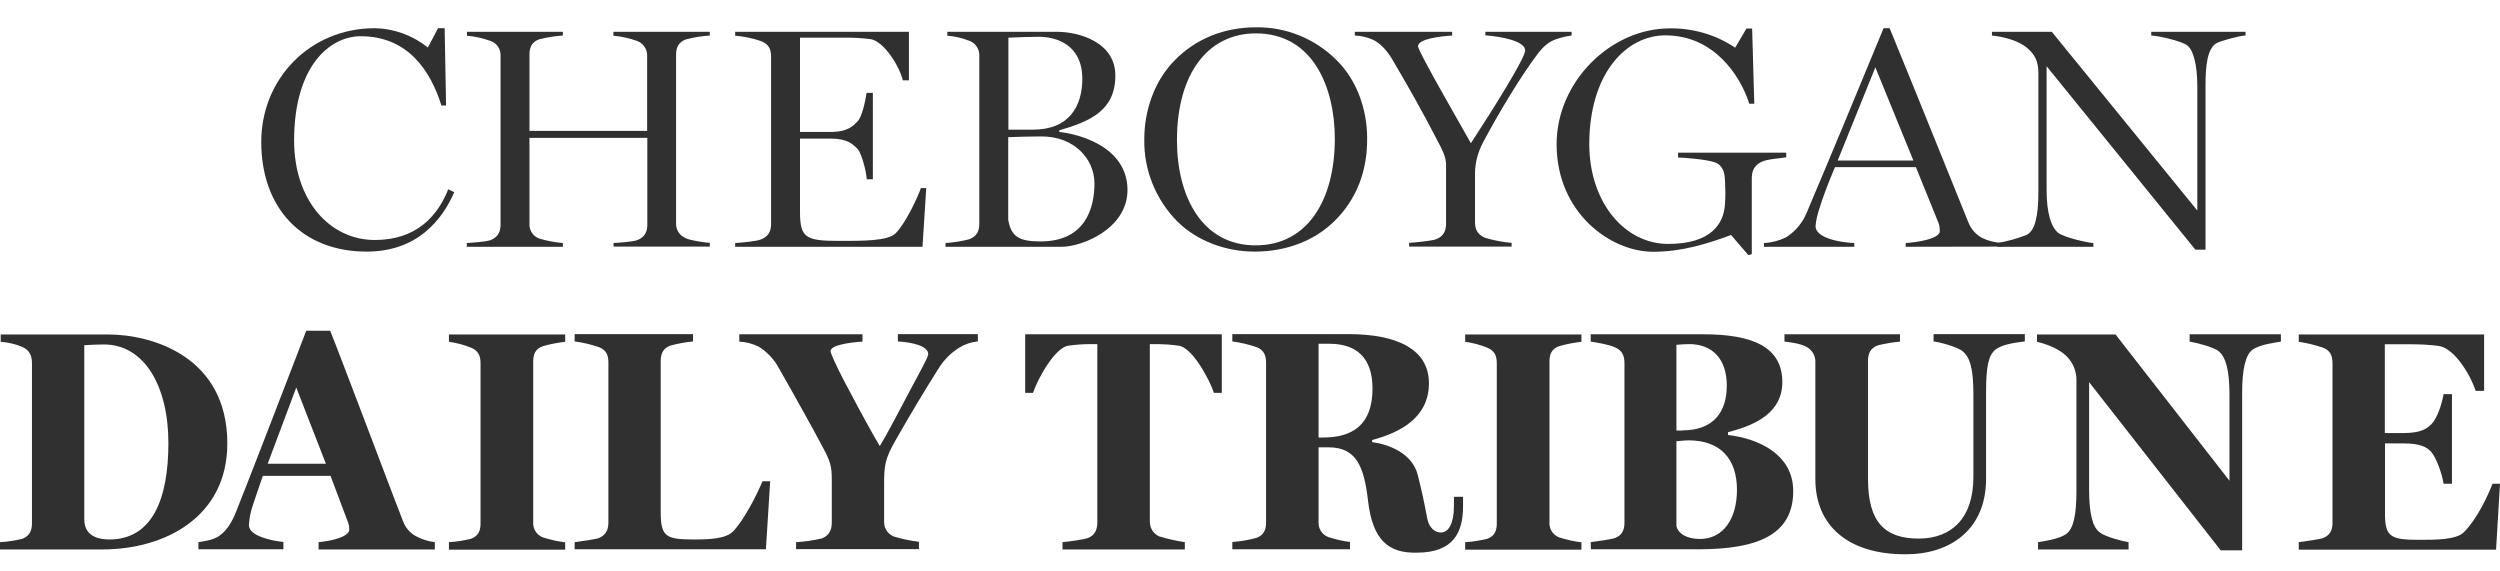
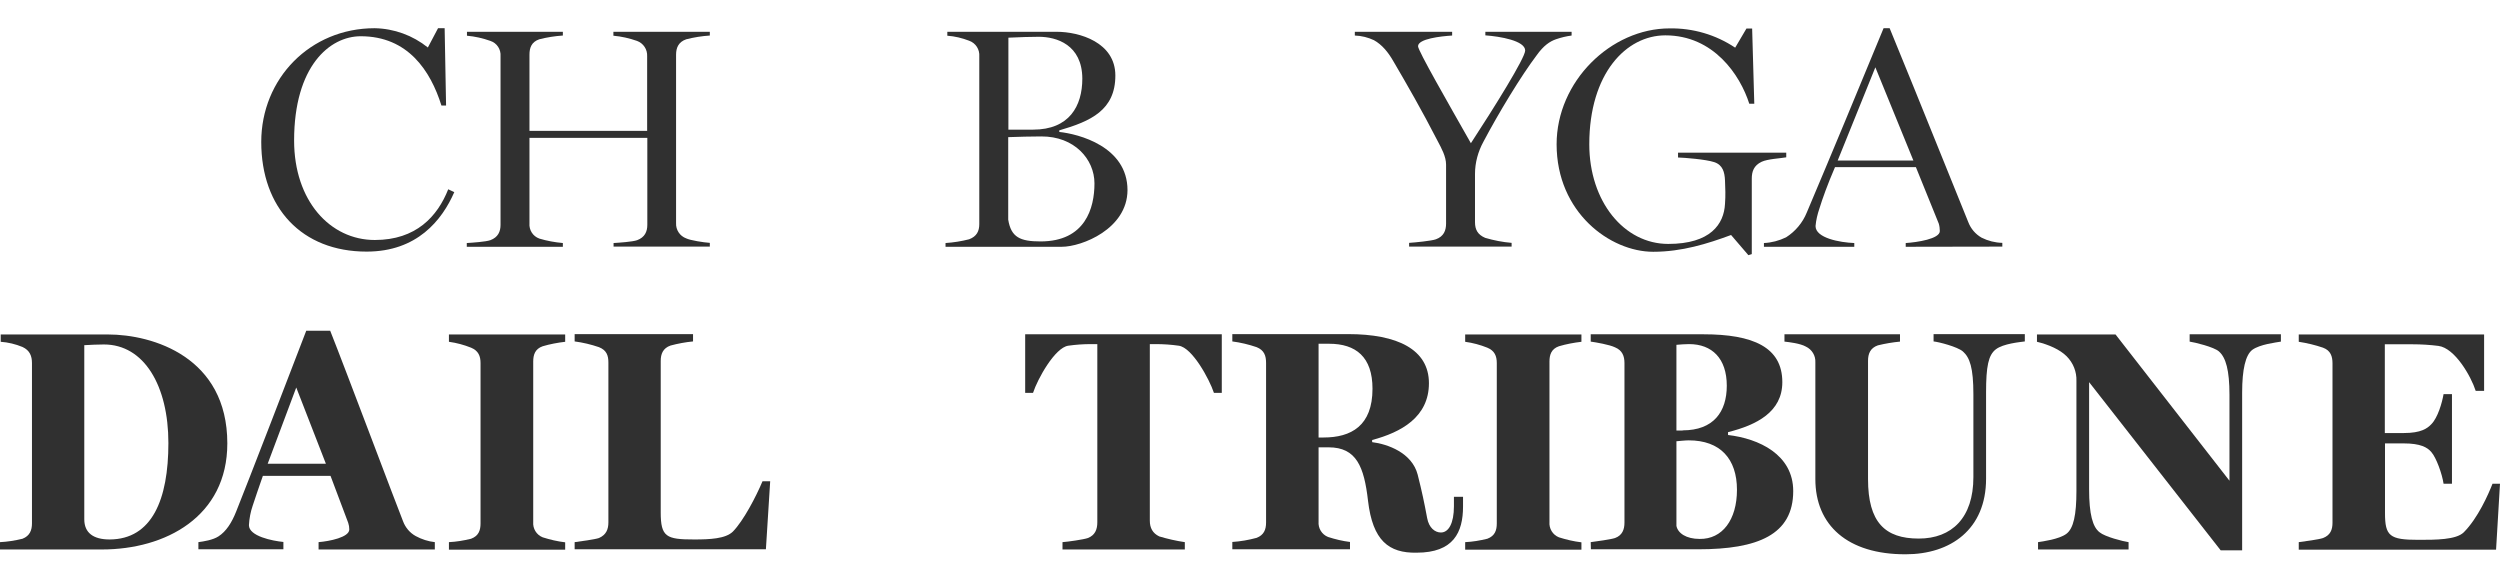
<svg xmlns="http://www.w3.org/2000/svg" version="1.1" id="Layer_1" x="0px" y="0px" viewBox="0 0 140 32" style="enable-background:new 0 0 140 32;" xml:space="preserve">
  <style type="text/css">
	.Drop_x0020_Shadow{fill:none;}
	.Round_x0020_Corners_x0020_2_x0020_pt{fill:#FFFFFF;stroke:#231F20;stroke-miterlimit:10;}
	.Live_x0020_Reflect_x0020_X{fill:none;}
	.Bevel_x0020_Soft{fill:url(#SVGID_1_);}
	.Dusk{fill:#FFFFFF;}
	.Foliage_GS{fill:#FFDD00;}
	.Pompadour_GS{fill-rule:evenodd;clip-rule:evenodd;fill:#44ADE2;}
	.st0{fill:#303030;}
	.st1{fill:#D44D49;}
</style>
  <linearGradient id="SVGID_1_" gradientUnits="userSpaceOnUse" x1="-296" y1="0" x2="-295.293" y2="0.707">
    <stop offset="0" style="stop-color:#DEDFE3" />
    <stop offset="0.178" style="stop-color:#DADBDF" />
    <stop offset="0.361" style="stop-color:#CECFD3" />
    <stop offset="0.546" style="stop-color:#B9BCBF" />
    <stop offset="0.732" style="stop-color:#9CA0A2" />
    <stop offset="0.918" style="stop-color:#787D7E" />
    <stop offset="1" style="stop-color:#656B6C" />
  </linearGradient>
  <g>
    <path class="st0" d="M20.53,14.09c-3.63,0-5.9-2.45-5.9-6.14c0-3.55,2.74-6.37,6.35-6.37c1.09,0.02,2.13,0.4,2.98,1.08l0.57-1.08   h0.37l0.08,4.33h-0.26c-0.61-1.95-1.88-3.88-4.52-3.88c-1.74,0-3.73,1.68-3.73,5.84c0,3.37,2.01,5.57,4.52,5.57   c2.31,0,3.51-1.32,4.11-2.84l0.34,0.16C24.75,12.34,23.35,14.09,20.53,14.09z" />
    <path class="st0" d="M34.36,13.82v-0.21c0.32-0.02,1.07-0.07,1.32-0.16c0.43-0.16,0.57-0.48,0.57-0.86V7.72h-6.6v4.78   c-0.03,0.38,0.19,0.73,0.55,0.86c0.43,0.13,0.87,0.21,1.32,0.25v0.21h-5.38v-0.21c0.32-0.02,1.07-0.07,1.32-0.16   c0.43-0.16,0.57-0.48,0.57-0.86V3.15c0.03-0.38-0.2-0.74-0.57-0.86C27.04,2.14,26.6,2.04,26.15,2V1.78h5.37v0.21   c-0.45,0.03-0.89,0.1-1.32,0.21c-0.44,0.15-0.55,0.48-0.55,0.86v4.27h6.59V3.15c0.02-0.38-0.21-0.73-0.57-0.86   C35.24,2.14,34.8,2.04,34.35,2V1.78h5.4v0.21c-0.45,0.03-0.89,0.1-1.32,0.21c-0.44,0.15-0.57,0.48-0.57,0.86v9.43   c-0.02,0.38,0.21,0.73,0.57,0.86c0.22,0.11,0.99,0.23,1.32,0.25v0.21H34.36z" />
-     <path class="st0" d="M51.66,13.82H41.17v-0.21c0.32-0.02,1.16-0.09,1.44-0.2c0.43-0.16,0.57-0.48,0.57-0.86V3.16   c0-0.39-0.12-0.69-0.57-0.86C42.15,2.14,41.66,2.04,41.17,2V1.78h9.73v2.72h-0.34c-0.18-0.76-1.05-2.2-1.82-2.31   c-0.5-0.06-1-0.09-1.5-0.08H44.8v5.28h1.7c1.01,0,1.3-0.37,1.52-0.59c0.26-0.26,0.44-1.15,0.51-1.6h0.35v4.84h-0.34   c-0.04-0.51-0.3-1.47-0.51-1.69c-0.24-0.25-0.55-0.59-1.52-0.59H44.8v4.09c0,1.45,0.3,1.64,2.15,1.64c1.28,0,2.76,0.02,3.2-0.42   c0.55-0.54,1.24-2.01,1.42-2.54h0.3L51.66,13.82z" />
    <path class="st0" d="M59.46,13.82h-6.51v-0.21c0.45-0.03,0.89-0.1,1.32-0.21c0.43-0.16,0.57-0.46,0.57-0.85V3.16   c0.03-0.39-0.2-0.75-0.57-0.88c-0.39-0.15-0.8-0.25-1.22-0.28V1.78h6.12c1.28,0,3.29,0.59,3.29,2.45c0,1.94-1.38,2.56-3.14,3.07   v0.09c1.07,0.11,3.82,0.81,3.82,3.26C63.13,12.82,60.58,13.82,59.46,13.82z M58.17,2.06c-0.34,0-1.16,0.02-1.7,0.05v5.15h1.38   c2.03,0,2.76-1.32,2.76-2.86C60.6,2.5,59.16,2.06,58.17,2.06z M58.31,7.64c-0.38,0-1.44,0.02-1.85,0.04v4.62   c0.16,0.99,0.67,1.22,1.81,1.22c2.51,0,3.02-1.87,3.02-3.25C61.29,8.92,60.17,7.63,58.31,7.64L58.31,7.64z" />
-     <path class="st0" d="M74.73,12.38c-1.08,1.06-2.62,1.71-4.48,1.71c-1.64,0-3.24-0.62-4.3-1.67c-1.22-1.22-1.9-2.89-1.87-4.62   c0-1.59,0.55-3.24,1.68-4.4c1.22-1.26,2.84-1.87,4.56-1.87c1.69-0.03,3.33,0.64,4.52,1.83c1.11,1.08,1.72,2.72,1.72,4.37   C76.58,9.57,75.97,11.16,74.73,12.38z M70.33,1.87c-2.71,0-4.42,2.29-4.42,5.98c0,3.18,1.42,5.89,4.4,5.89s4.44-2.64,4.44-5.96   C74.75,4.88,73.52,1.87,70.33,1.87L70.33,1.87z" />
    <path class="st0" d="M87.13,2.2c-0.34,0.12-0.69,0.35-1.08,0.9c-0.87,1.15-2.13,3.23-2.98,4.84c-0.3,0.55-0.47,1.17-0.47,1.8v2.7   c0,0.42,0.15,0.7,0.57,0.88c0.48,0.14,0.98,0.24,1.48,0.28v0.21h-5.74v-0.21c0.32-0.02,1.26-0.11,1.5-0.2   c0.44-0.16,0.57-0.49,0.57-0.88v-3.3c0-0.46-0.26-0.92-0.47-1.32c-0.89-1.73-1.72-3.17-2.47-4.45c-0.3-0.53-0.65-0.95-1.1-1.2   C76.62,2.1,76.25,2,75.87,1.99V1.78h5.45v0.21c-0.63,0.04-1.91,0.18-1.91,0.6c0,0.25,1.68,3.17,2.96,5.43   c1.3-1.99,3.04-4.78,3.04-5.19c0-0.55-1.4-0.79-2.23-0.85V1.78h4.83v0.21C87.71,2.03,87.42,2.1,87.13,2.2z" />
    <path class="st0" d="M98.65,9.06C98.21,9.27,98.1,9.61,98.1,10v4.23l-0.19,0.06l-0.97-1.13c-1.32,0.49-2.76,0.94-4.36,0.94   c-2.41,0-5.41-2.2-5.41-6.02c0-3.52,3.04-6.49,6.33-6.49c1.3-0.02,2.58,0.35,3.67,1.08l0.63-1.07h0.32l0.12,4.21h-0.28   c-0.51-1.6-1.99-3.83-4.7-3.83c-2.19,0-4.26,2.13-4.26,6.1c0,3.21,1.95,5.58,4.42,5.58c2.37,0,3.12-1.11,3.18-2.24   c0.02-0.21,0.02-0.49,0.02-0.67c0-0.12-0.02-0.46-0.02-0.64C96.58,9.65,96.48,9.24,96,9.08c-0.49-0.16-1.68-0.25-2.03-0.26V8.55   h6.06v0.26C99.7,8.87,98.99,8.9,98.65,9.06z" />
    <path class="st0" d="M106.72,13.82v-0.21c0.63-0.04,1.91-0.23,1.91-0.67c0-0.14-0.02-0.29-0.06-0.42l-1.28-3.16h-4.53   c-0.43,1-0.69,1.73-0.87,2.31c-0.11,0.32-0.19,0.65-0.22,0.99c0,0.67,1.36,0.92,2.17,0.95v0.21h-5.06v-0.21   c0.43-0.02,0.85-0.13,1.24-0.32c0.52-0.33,0.93-0.82,1.16-1.39c1.28-3.02,2.92-6.97,4.3-10.32h0.34c1.87,4.55,3.73,9.22,4.4,10.85   c0.14,0.37,0.4,0.68,0.75,0.88c0.36,0.18,0.75,0.28,1.16,0.29v0.21L106.72,13.82z M105.02,3.77l-2.11,5.22h4.24L105.02,3.77z" />
-     <path class="st0" d="M124.14,2.41c-0.53,0.29-0.63,1.25-0.63,2.35v9.22h-0.57l-8.33-10.27v6.91c0,1.34,0.26,2.1,0.65,2.42   c0.32,0.25,1.61,0.55,1.97,0.57v0.21h-5.37v-0.21c0.56-0.1,1.11-0.25,1.64-0.46c0.43-0.23,0.65-0.93,0.65-2.43V4.11   c0-0.69-0.2-1.04-0.59-1.39c-0.53-0.48-1.44-0.67-2.01-0.73V1.78h3.35l8.15,10.01V4.86c0-1.23-0.22-2.13-0.63-2.36   c-0.34-0.21-1.5-0.49-1.95-0.51V1.78h5.28v0.21C125.43,1.99,124.36,2.29,124.14,2.41z" />
    <path class="st0" d="M0,30.36c0.42-0.02,0.85-0.09,1.26-0.19c0.41-0.16,0.53-0.48,0.53-0.86v-8.98c0-0.39-0.12-0.71-0.53-0.9   c-0.39-0.16-0.8-0.26-1.22-0.29v-0.41h6c2.53,0,6.69,1.27,6.69,6.1c0,4.11-3.47,5.94-7.02,5.94H0V30.36z M9.43,24.81   c0-3.21-1.36-5.52-3.61-5.52c-0.32,0-0.77,0.02-1.1,0.04v9.75c0,0.76,0.51,1.13,1.42,1.13C8.51,30.2,9.43,27.98,9.43,24.81z" />
    <path class="st0" d="M11.11,30.36c0.3-0.04,0.81-0.12,1.12-0.32c0.44-0.28,0.75-0.78,0.99-1.38c0.55-1.36,3.35-8.61,3.93-10.14   h1.34c0.83,2.08,3.77,9.91,4.08,10.67c0.13,0.35,0.38,0.65,0.71,0.83c0.33,0.18,0.7,0.3,1.07,0.34v0.41h-6.51v-0.41   c0.61-0.05,1.72-0.27,1.72-0.71c0-0.13-0.02-0.25-0.06-0.37l-0.99-2.63h-3.79c-0.1,0.28-0.51,1.47-0.57,1.67   c-0.12,0.35-0.19,0.72-0.21,1.09c0,0.62,1.32,0.88,1.93,0.94v0.41h-4.76V30.36z M18.25,25.97l-1.66-4.27l-1.6,4.27H18.25z" />
    <path class="st0" d="M25.14,30.36c0.42-0.02,0.83-0.09,1.24-0.19c0.43-0.16,0.53-0.48,0.53-0.86v-8.98c0-0.39-0.12-0.69-0.53-0.86   c-0.4-0.16-0.81-0.27-1.24-0.33v-0.41h6.51v0.41c-0.43,0.05-0.85,0.13-1.26,0.25c-0.43,0.15-0.53,0.48-0.53,0.86v8.98   c-0.03,0.37,0.18,0.72,0.53,0.86c0.41,0.13,0.83,0.23,1.26,0.28v0.41h-6.51V30.36z" />
    <path class="st0" d="M32.18,30.36c0.3-0.04,1.13-0.15,1.36-0.23c0.41-0.18,0.53-0.49,0.53-0.88V20.3c0-0.39-0.1-0.69-0.53-0.86   c-0.44-0.15-0.9-0.26-1.36-0.32v-0.41h6.63v0.41c-0.42,0.04-0.85,0.12-1.26,0.23c-0.43,0.15-0.55,0.48-0.55,0.86v8.48   c0,1.38,0.31,1.52,1.87,1.52c0.89,0,1.76-0.04,2.17-0.44c0.59-0.6,1.3-1.96,1.66-2.82h0.43l-0.24,3.81H32.18V30.36z" />
-     <path class="st0" d="M44.59,30.36c0.49-0.03,0.97-0.1,1.44-0.21c0.41-0.16,0.55-0.49,0.55-0.88v-2.4c0-0.78-0.08-1.04-0.55-1.91   c-0.41-0.78-1.44-2.64-2.41-4.34c-0.26-0.49-0.65-0.9-1.12-1.2c-0.34-0.17-0.71-0.27-1.1-0.29v-0.41h6.9v0.41   c-0.63,0.04-1.79,0.18-1.79,0.53c0,0.12,0.32,0.83,0.77,1.69c0.2,0.37,1.32,2.52,1.99,3.63c0.32-0.51,1.12-2.03,1.8-3.32   c0.37-0.69,0.91-1.66,0.91-1.82c0-0.48-0.91-0.67-1.7-0.72v-0.41h4.48v0.41c-0.36,0.03-0.71,0.15-1.01,0.33   c-0.5,0.3-0.92,0.73-1.22,1.23c-0.91,1.45-1.4,2.27-2.37,3.96c-0.63,1.09-0.65,1.47-0.65,2.56v1.96c-0.03,0.38,0.18,0.73,0.53,0.88   c0.46,0.14,0.94,0.24,1.42,0.3v0.41h-6.88V30.36z" />
    <path class="st0" d="M59.5,30.36c0.3-0.02,1.2-0.15,1.42-0.23c0.41-0.16,0.53-0.49,0.53-0.88v-9.98h-0.37   c-0.42,0-0.84,0.03-1.26,0.09c-0.75,0.11-1.72,1.87-1.97,2.64h-0.44v-3.28h11.01V22h-0.44c-0.26-0.78-1.22-2.54-1.97-2.64   c-0.42-0.06-0.85-0.09-1.28-0.09h-0.34v9.89c0,0.39,0.15,0.7,0.53,0.88c0.47,0.14,0.95,0.25,1.43,0.32v0.41H59.5V30.36z" />
    <path class="st0" d="M76.61,28.05c-0.22-1.92-0.65-3-2.21-3h-0.56v4.16c-0.03,0.37,0.18,0.72,0.53,0.86   c0.4,0.13,0.82,0.23,1.23,0.28v0.41h-6.59v-0.41c0.46-0.03,0.91-0.11,1.36-0.23c0.41-0.16,0.53-0.46,0.53-0.86v-8.94   c0-0.39-0.1-0.71-0.53-0.88c-0.44-0.15-0.9-0.26-1.36-0.32v-0.41h6.49c2.74,0,4.52,0.85,4.52,2.75c0,1.9-1.56,2.75-3.18,3.18v0.12   c0.87,0.11,2.23,0.59,2.55,1.82c0.24,0.95,0.37,1.57,0.53,2.43c0.1,0.55,0.44,0.81,0.77,0.81c0.43,0,0.73-0.51,0.73-1.47v-0.53   h0.51v0.54c0,1.45-0.53,2.59-2.6,2.59C77.77,30.98,76.87,30.27,76.61,28.05z M74.12,24.5c1.54,0,2.74-0.65,2.74-2.73   c0-1.78-0.93-2.52-2.43-2.52h-0.59v5.25H74.12z" />
    <path class="st0" d="M82.05,30.36c0.42-0.02,0.83-0.09,1.24-0.19c0.43-0.16,0.53-0.48,0.53-0.86v-8.98c0-0.39-0.12-0.69-0.53-0.86   c-0.4-0.16-0.81-0.27-1.24-0.33v-0.41h6.51v0.41c-0.43,0.05-0.85,0.13-1.26,0.25c-0.43,0.15-0.53,0.48-0.53,0.86v8.98   c-0.03,0.37,0.18,0.72,0.53,0.86c0.41,0.13,0.83,0.23,1.26,0.28v0.41h-6.51V30.36z" />
    <path class="st0" d="M89.08,30.36c0.3-0.04,1.12-0.15,1.36-0.23c0.41-0.15,0.53-0.48,0.53-0.86v-8.94c0-0.39-0.12-0.71-0.53-0.88   c-0.31-0.15-1.07-0.28-1.36-0.32v-0.41h6.31c2.78,0,4.42,0.72,4.42,2.68c0,1.67-1.44,2.4-3.04,2.8v0.16   c1.72,0.2,3.65,1.09,3.65,3.14c0,2.45-1.99,3.26-5.31,3.26h-6.02L89.08,30.36z M94.23,24.1c1.72,0,2.47-1.03,2.47-2.5   c0-1.53-0.83-2.33-2.11-2.33c-0.2,0-0.49,0.02-0.71,0.04v4.8H94.23z M97.27,27.43c0-1.73-0.93-2.77-2.7-2.77   c-0.2,0-0.55,0.04-0.69,0.05v4.74c0.08,0.41,0.55,0.73,1.3,0.73C96.45,30.2,97.27,29.11,97.27,27.43z" />
    <path class="st0" d="M101.66,26.83v-6.54c0.02-0.37-0.19-0.72-0.53-0.88c-0.32-0.18-0.93-0.25-1.2-0.28v-0.41h6.47v0.41   c-0.42,0.04-0.83,0.11-1.24,0.21c-0.43,0.15-0.55,0.48-0.55,0.86v6.63c0,2.42,0.95,3.33,2.84,3.33c1.85,0,3.06-1.16,3.06-3.44   v-4.64c0-1.48-0.2-2.06-0.59-2.4c-0.3-0.26-1.34-0.53-1.64-0.56v-0.41h5.11v0.41c-0.28,0.04-1.2,0.12-1.62,0.44   s-0.55,0.95-0.55,2.42v4.83c0,2.84-1.99,4.23-4.5,4.23C103.46,31.05,101.66,29.41,101.66,26.83z" />
    <path class="st0" d="M116.99,21.4v6c0,1.39,0.2,2.12,0.59,2.41c0.3,0.25,1.32,0.51,1.62,0.55v0.41h-5.07v-0.41   c0.26-0.04,1.17-0.16,1.58-0.46c0.41-0.3,0.57-1.07,0.57-2.41v-6.15c0.02-0.52-0.18-1.02-0.55-1.39c-0.37-0.37-0.99-0.65-1.66-0.81   v-0.41h4.4l6.38,8.19v-4.82c0-1.36-0.2-2.08-0.59-2.42c-0.28-0.25-1.36-0.51-1.64-0.55v-0.41h5.11v0.41   c-0.28,0.05-1.17,0.15-1.6,0.46c-0.38,0.29-0.57,1.09-0.57,2.4v8.83h-1.2L116.99,21.4z" />
    <path class="st0" d="M128.73,30.36c0.31-0.04,1.14-0.15,1.36-0.23c0.41-0.16,0.53-0.46,0.53-0.86v-8.92c0-0.39-0.1-0.72-0.53-0.88   c-0.44-0.15-0.9-0.26-1.36-0.33v-0.41h10.38v3.16h-0.47c-0.26-0.81-1.16-2.4-2.09-2.52c-0.48-0.06-0.96-0.09-1.44-0.09h-1.56v4.97   h1.06c0.97,0,1.32-0.26,1.54-0.49c0.37-0.37,0.61-1.22,0.69-1.69h0.47v5.02h-0.47c-0.08-0.55-0.41-1.47-0.69-1.78   c-0.22-0.26-0.61-0.48-1.54-0.48h-1.05v3.9c0,1.29,0.26,1.5,1.87,1.5c0.97,0,2.11,0,2.54-0.42c0.79-0.79,1.38-2.13,1.61-2.72H140   l-0.22,3.69h-11.05V30.36z" />
  </g>
</svg>